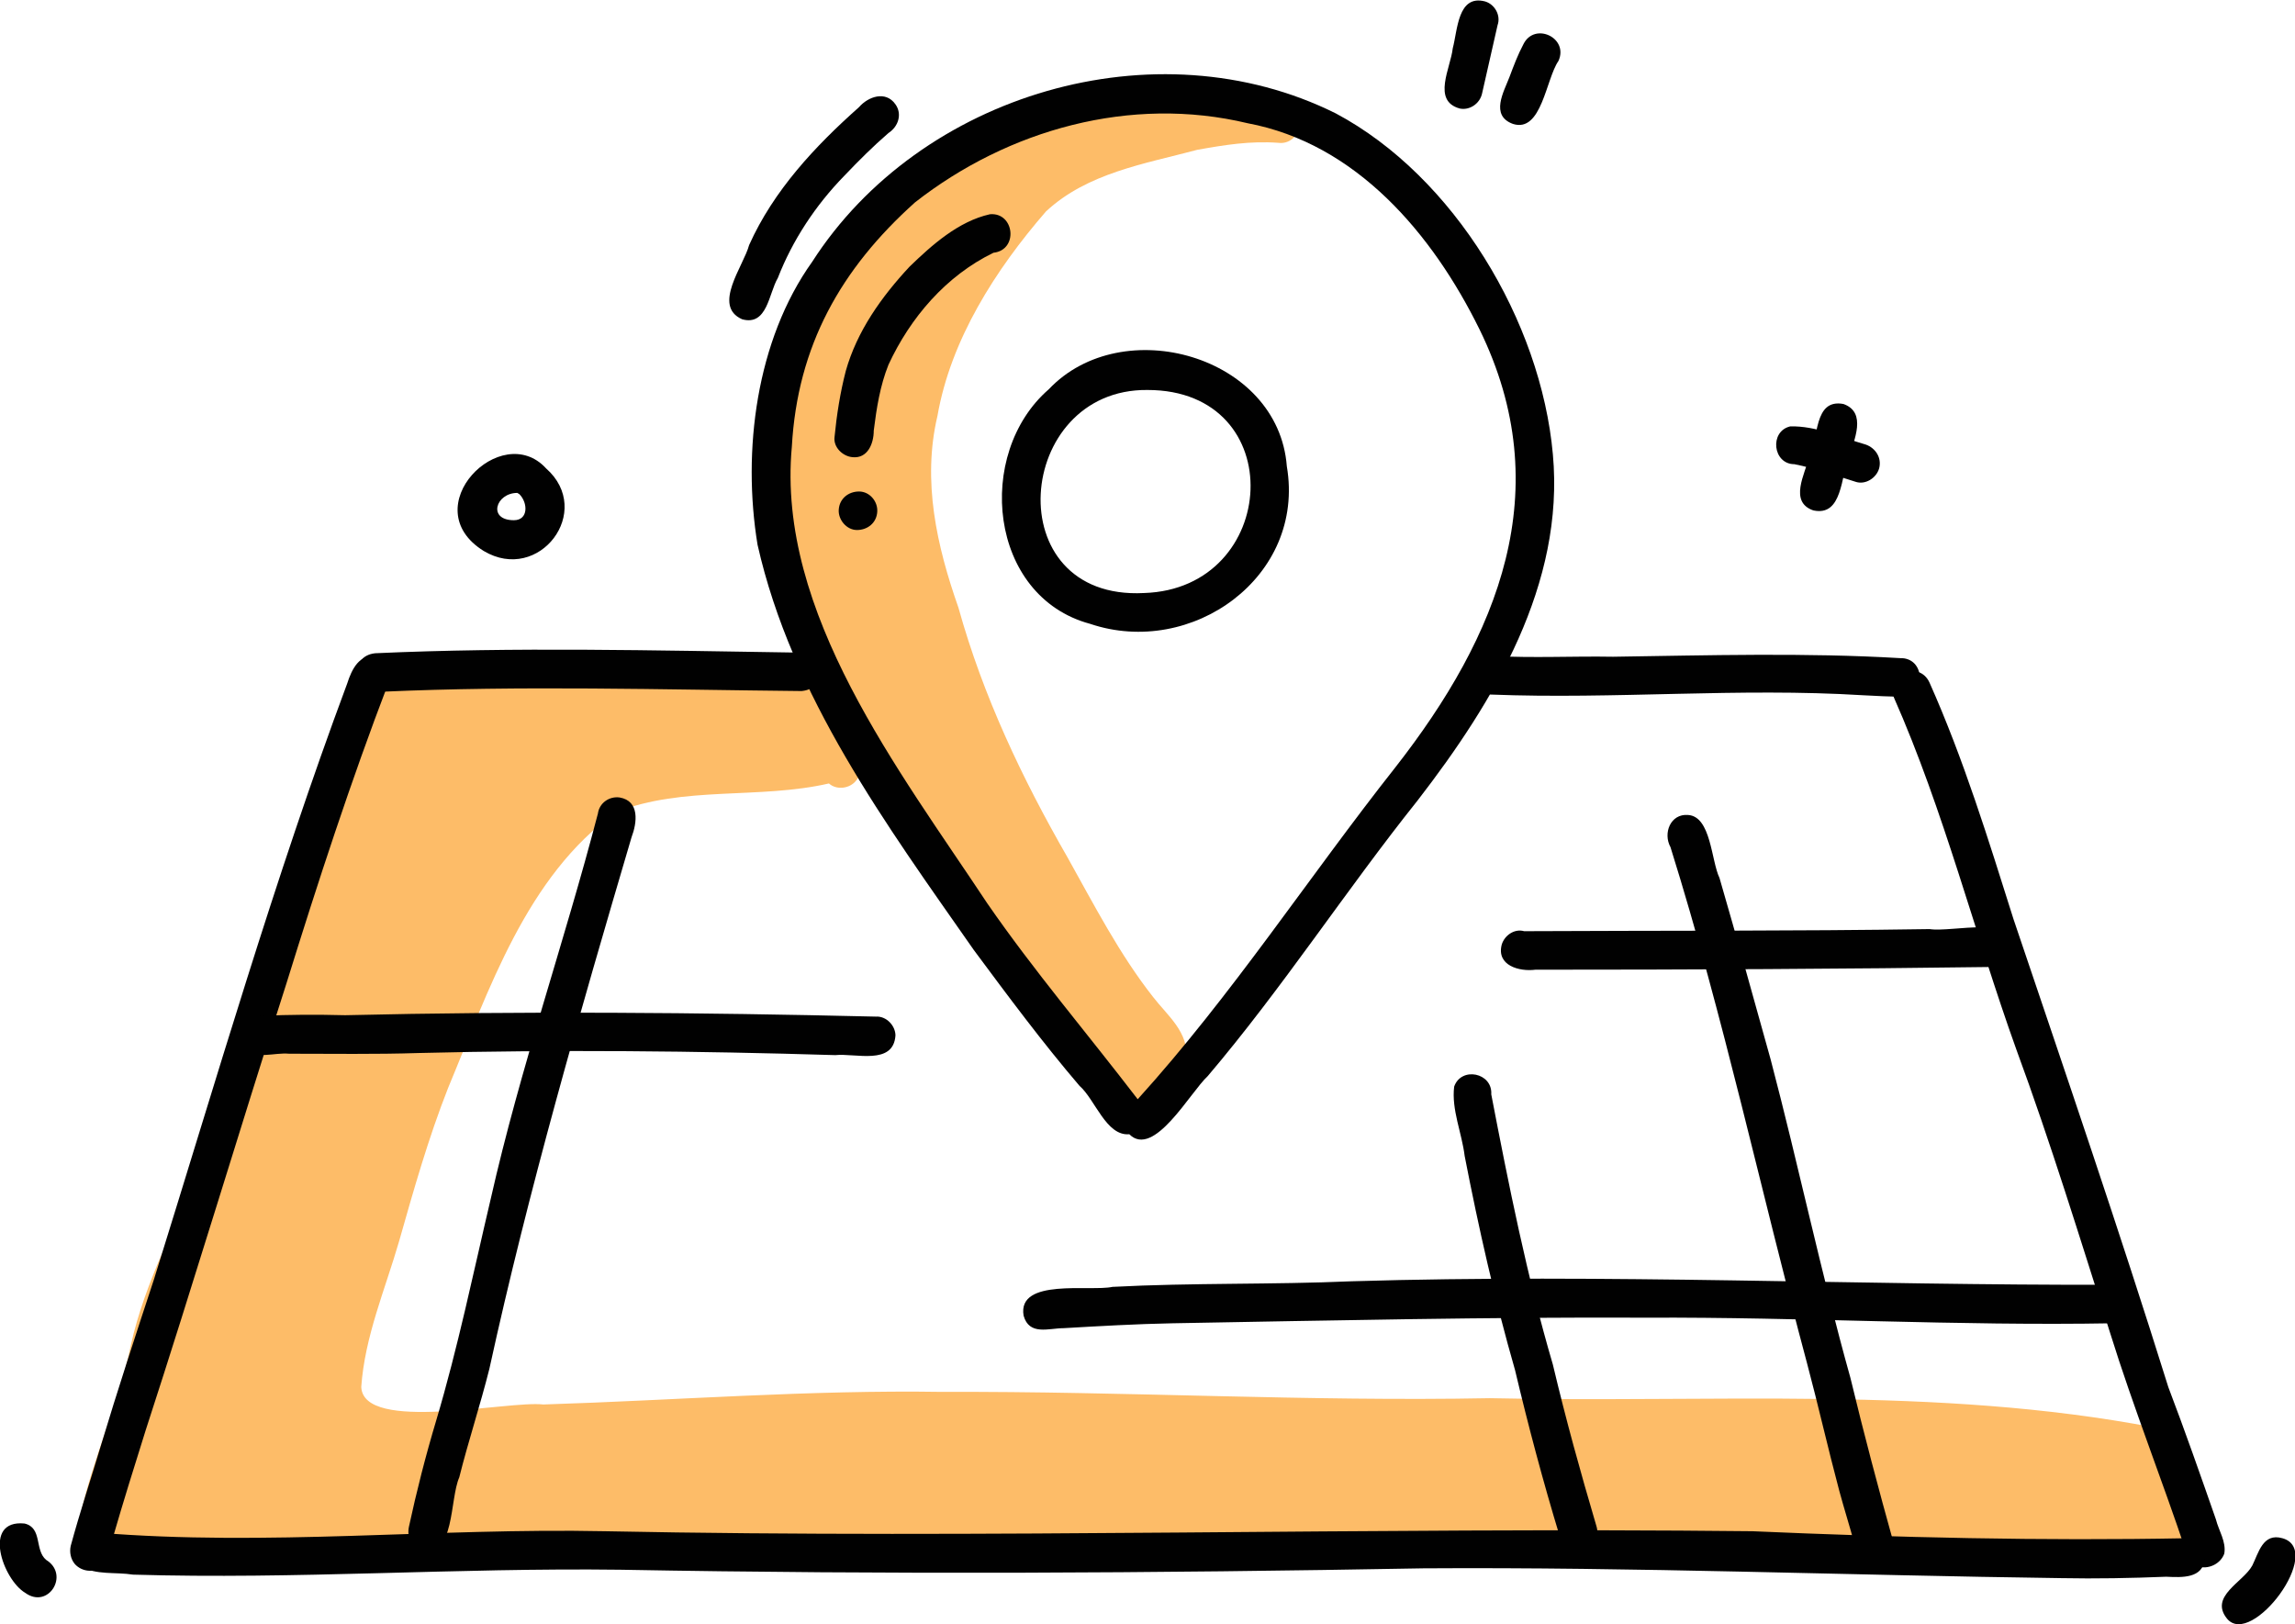
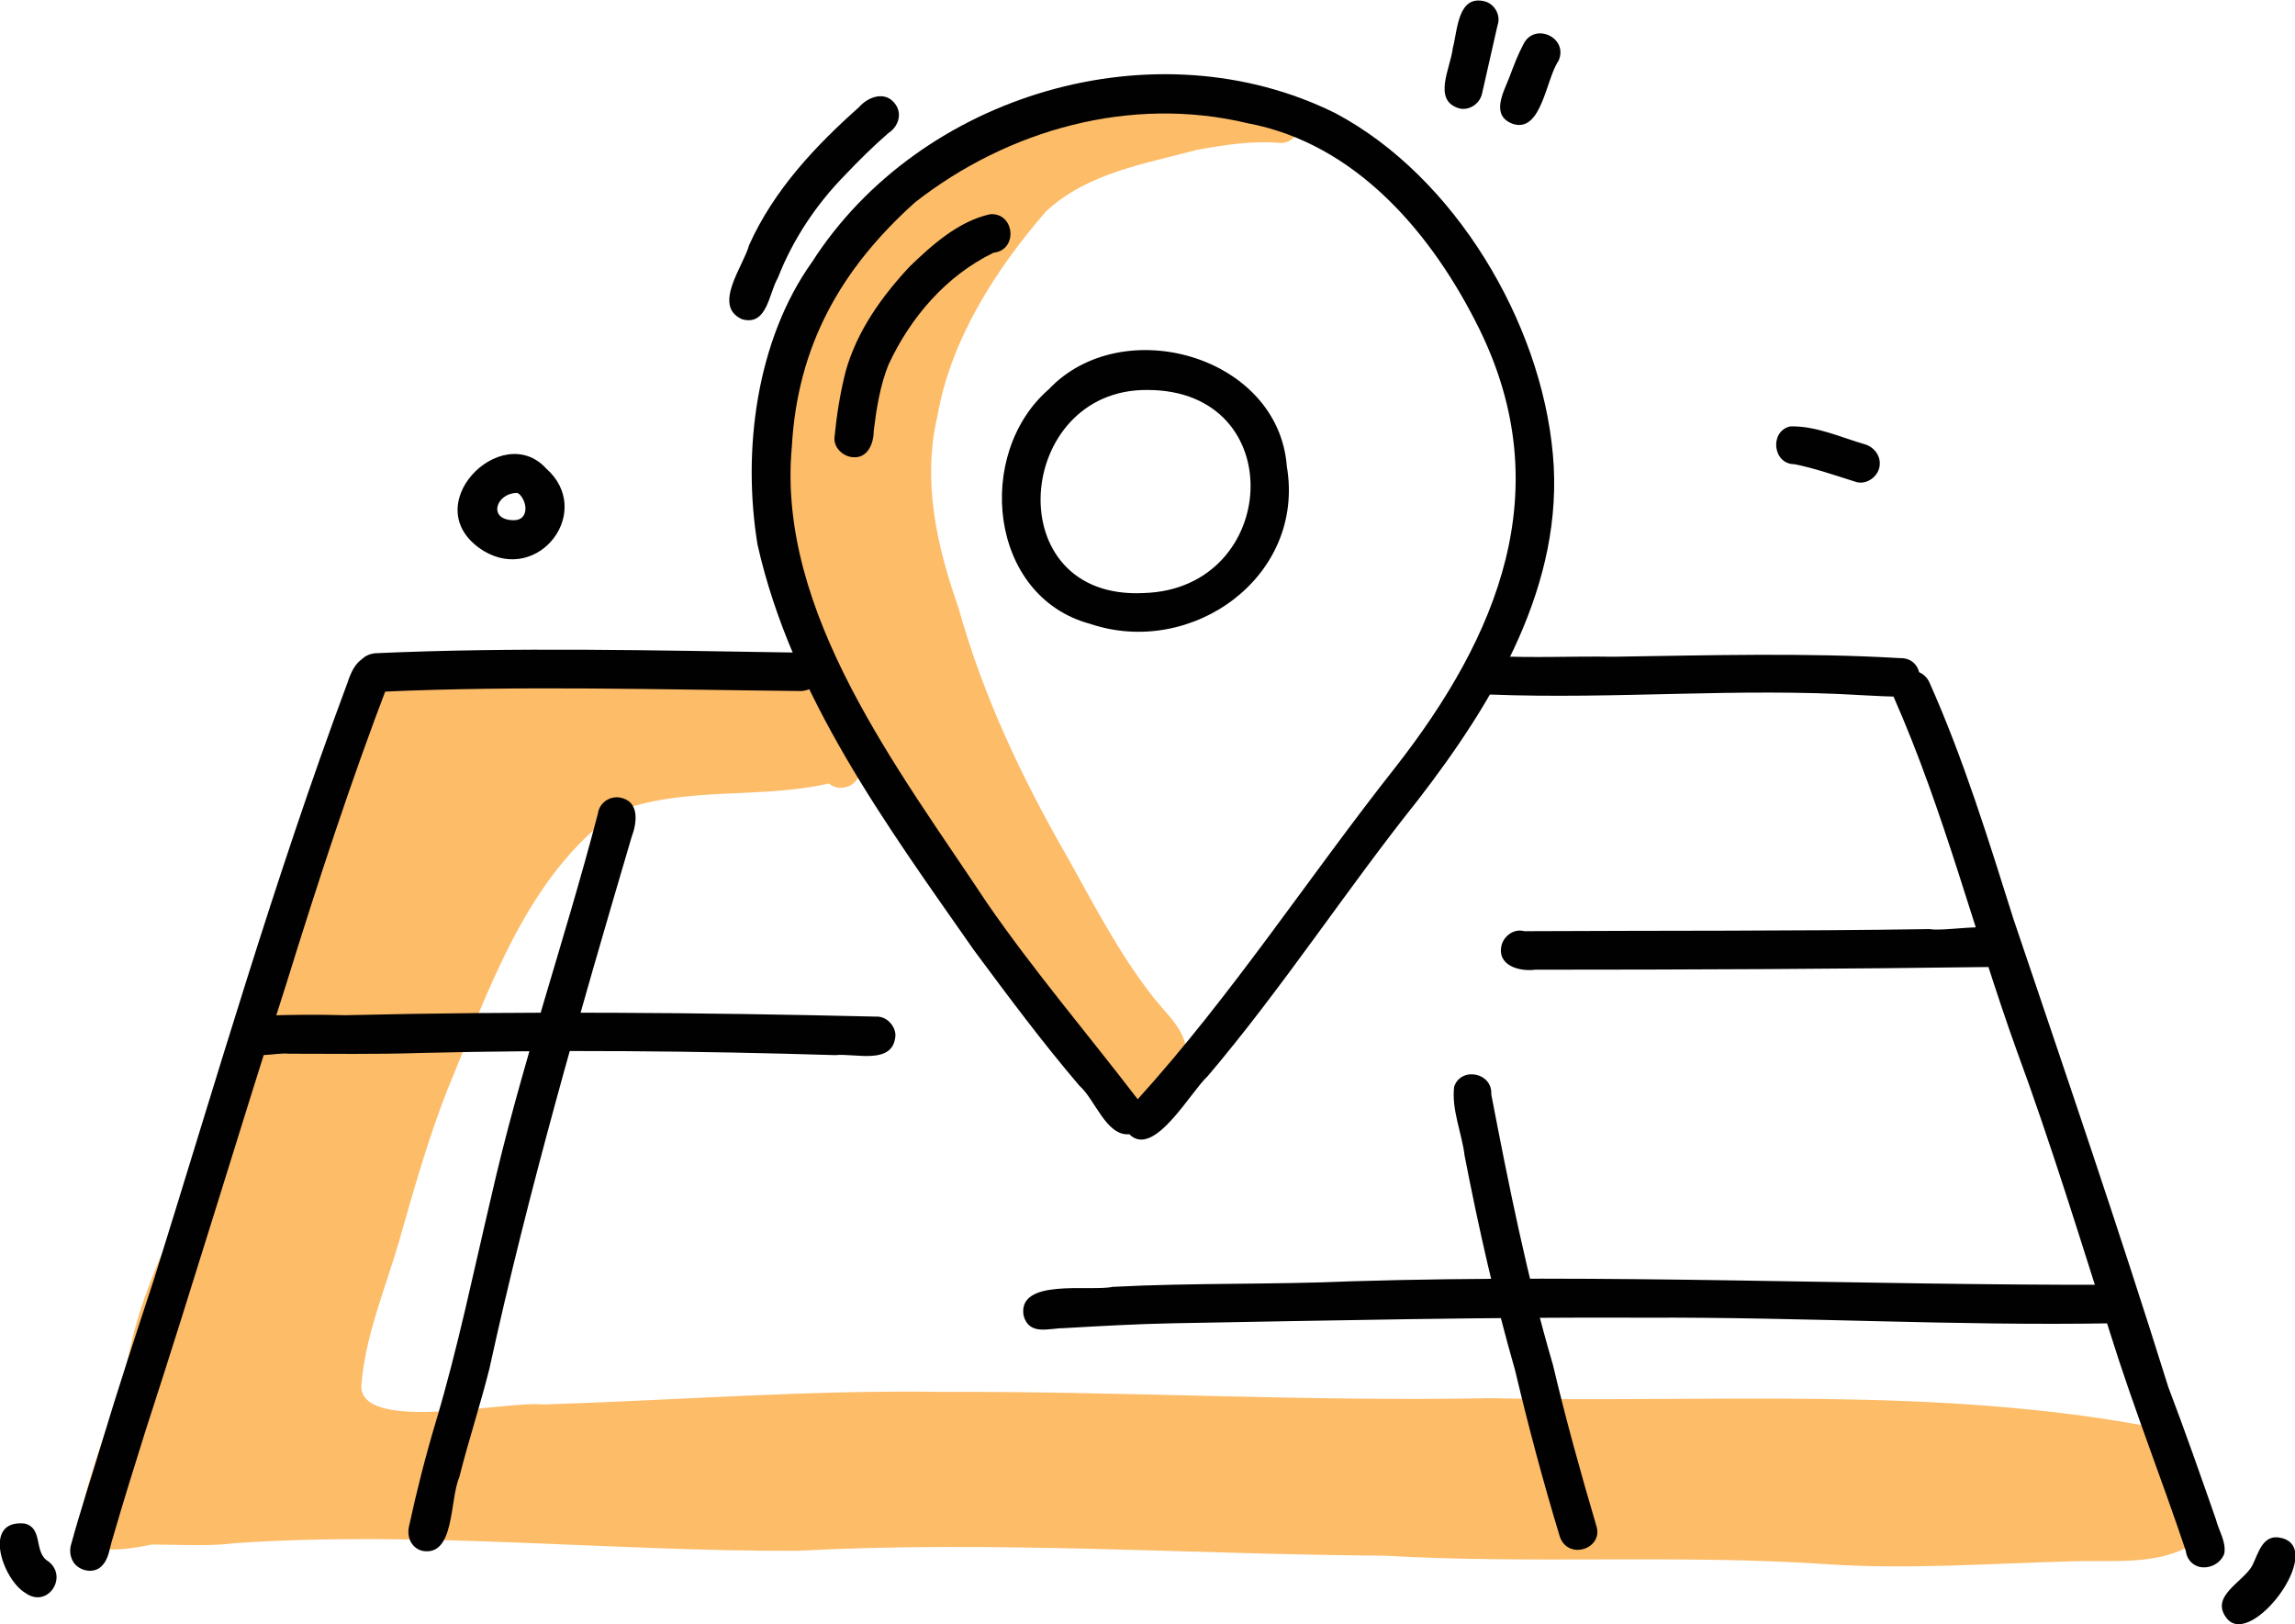
<svg xmlns="http://www.w3.org/2000/svg" version="1.1" id="Layer_1" x="0px" y="0px" viewBox="0 0 327.8 232" style="enable-background:new 0 0 327.8 232;" xml:space="preserve">
  <style type="text/css">
	.st0{fill:#FDBC68;}
	.st1{fill:#010101;}
</style>
  <g>
    <g>
      <path class="st0" d="M307.8,203.9c6.7,1.8,8.7,11.8,4.8,17c-5,2.7-11.2,1.9-16.7,2.1c-11.7,0.3-23.4,1.2-35.1,0.4    c-20.9-1.4-42.1,0-62.9-1.2c-28-0.2-56.1-2.2-84.1-0.7c-26.6,0.1-53.7-2.9-80.2-1.1c-4,0.5-7.9,0.2-11.9,0.2    c-3.9,0.8-11.7,2.2-10.2-4.2c1.8-8.3,5.5-16,7.2-24.3c2-9.1,6.6-17.3,10-25.9c5.1-15.3,12.3-29.7,17.5-44.9    c2.9-7.8,2.7-23,12.1-25.4c12.1-1.7,24.5-0.2,36.6,0.3c5.6,0.2,16.9-0.2,23.3,3.1c-3.7-6.1-7.9-12-8.3-19.3    c-0.5-4.7,0.1-9.7,0.3-14.3c-0.5-8.9,0.7-17.8,6.3-25.1c10.6-15.6,20.4-23.9,39.7-25.9c4,0.1,16.1-3,17.9,0.7    c3.4,0.1,11.3-2.6,11.5,2.6c-0.2,1.5-1.5,2.6-3,2.4c-4-0.3-7.7,0.3-11.6,1c-7.5,2-15.7,3.3-21.6,8.8c-7.2,8.3-13.6,18.3-15.5,29.2    c-2.2,9.3-0.1,18.6,3,27.4c3.5,12.6,9.1,24.4,15.6,35.7c3.8,6.8,7.4,13.8,12.2,19.9c2,2.6,5.2,5.1,4.7,8.8    c0.2,4.3-4.6,12.5-9.1,7.9c-6.9-10-14.8-19.2-22.4-28.6c-3.8-3.9-8.1-7.5-10.6-12.4c-1.9-3.2-3.1-6.7-4.5-10.1    c0,0.2-0.1,0.5-0.1,0.8c0.4,1,0.2,2.1-0.6,2.9c-1,1-2.7,1.1-3.7,0.2c-10,2.3-20.8,0.3-30.4,4.1c-12.8,9.1-18.2,25.5-24,39.4    c-2.8,7.1-4.9,14.5-7,21.9c-2,6.9-4.9,13.6-5.4,20.8c0.3,6.6,21,1.9,26,2.5c19-0.6,38-2.1,57-1.8c26.2-0.1,52.1,1.4,78.2,0.9    C244.3,200.4,276.6,197.9,307.8,203.9z" />
    </g>
    <g>
      <path class="st1" d="M161.3,162c-3.3,0.3-4.9-5-7.1-6.9c-5.3-6.2-10.2-12.8-15.1-19.4c-12.5-17.9-26-36.2-30.9-57.9    c-2.2-13.4-0.2-29.2,7.8-40.4c15.4-24,49.1-34,74.8-21.2c16.9,9,29.3,29.7,31,48.7c1.7,18.5-8.4,35.3-19.3,49.4    c-10.3,12.9-19.3,26.8-30,39.4C170,156,164.8,165.5,161.3,162z M141,129c6.7,9.7,14.3,18.6,21.5,28c13.5-14.9,24.4-31.7,36.8-47.4    c14.7-18.8,23.3-39.6,12-62.6c-6.7-13.6-17.6-26.5-33.1-29.4c-16.7-4-34.2,0.9-47.5,11.3c-10.6,9.5-16.8,20.5-17.6,34.9    C110.9,87.5,128.5,110.1,141,129z" />
    </g>
    <g>
      <path class="st1" d="M155.7,89.1c-14.5-3.9-16.5-24.3-5.9-33.5c10.5-11.1,32.8-4.8,34,11C186.5,82.4,170.2,94,155.7,89.1z     M163.4,84.7c19.4-0.6,21-29,0.5-29C144.9,55.5,142.4,85.8,163.4,84.7z" />
    </g>
    <g>
      <path class="st1" d="M121.8,65.3c-1.4-0.1-2.8-1.4-2.6-2.9c0.3-3.1,0.8-6.3,1.6-9.4c1.6-5.7,5.1-10.6,9.1-14.9    c3.2-3.1,7-6.5,11.5-7.5c3.5-0.3,4.1,5.1,0.5,5.5c-6.8,3.3-11.9,9.3-15,16c-1.2,3-1.7,6.2-2.1,9.4    C124.8,63.4,123.9,65.5,121.8,65.3z" />
    </g>
    <g>
-       <path class="st1" d="M119.8,72.8c0.1-1.6,1.4-2.6,2.9-2.6c1.5,0,2.7,1.4,2.6,2.9c-0.1,1.6-1.4,2.6-2.9,2.6    C120.9,75.7,119.7,74.2,119.8,72.8z" />
-     </g>
+       </g>
    <g>
      <path class="st1" d="M208.5,15.5c-4-1.1-1.3-5.8-1-8.6c0.7-2.6,0.7-7.7,4.6-6.7c1.4,0.4,2.3,2,1.8,3.4c-0.7,3.2-1.5,6.5-2.2,9.7    C211.4,14.8,209.9,15.8,208.5,15.5z" />
    </g>
    <g>
      <path class="st1" d="M216.1,17.7c-3.3-1.2-1.3-4.6-0.5-6.7c0.6-1.6,1.2-3.2,2-4.7c1.6-3.2,6.5-0.9,5,2.4    C220.8,11.3,220.2,19,216.1,17.7z" />
    </g>
    <g>
      <path class="st1" d="M106,45.6c-4.3-1.9,0.2-7.6,1-10.6c3.5-7.8,9.4-14.1,15.7-19.7c1.3-1.5,3.8-2.4,5.2-0.4c1,1.4,0.4,3.2-1,4.1    c-2.2,1.9-4.3,4-6.3,6.1c-4.1,4.2-7.4,9.2-9.5,14.6C109.8,41.9,109.6,46.6,106,45.6z" />
    </g>
    <g>
      <path class="st1" d="M54.5,98.8c-4,0.6-4.9-5.1-0.9-5.5c20-0.9,39.9-0.4,59.9-0.1c4-0.7,5.2,5.1,1,5.5    C94.5,98.5,74.5,97.9,54.5,98.8z" />
    </g>
    <g>
      <path class="st1" d="M266.1,99.3c-17.8-1.1-35.4,0.6-53.2-0.1c-3.5-0.4-3.1-5.8,0.5-5.5c5.7,0.3,11.3,0,17,0.1    c13.6-0.2,27.5-0.6,41,0.2c3.6-0.1,3.8,5.3,0.2,5.5C269.8,99.5,268,99.4,266.1,99.3z" />
    </g>
    <g>
      <path class="st1" d="M10.7,223.4c-0.6-0.7-0.8-1.7-0.6-2.6c1.3-4.8,2.9-9.6,4.3-14.3c2.4-8,5-15.9,7.6-23.8    c8.9-28.5,17.2-57.2,27.6-85.1c0.6-1.9,1.8-4.5,4.2-3.6c1.4,0.5,2.3,2.1,1.7,3.5c-5.4,14.1-10.1,28.5-14.6,43    c-6.8,21.2-13.2,42.6-20.1,63.8c-1.6,5.1-3.2,10.2-4.7,15.4c-0.5,1.5-0.5,2.9-1.6,4C13.5,224.7,11.7,224.5,10.7,223.4z" />
    </g>
    <g>
      <path class="st1" d="M314.2,223.8c-1.3-0.3-2.1-1.5-2-2.8c0,0.3,0,0.6,0.1,0.8c-3.5-10.5-7.6-20.8-10.9-31.4    c-4.3-13.5-8.5-27.2-13.4-40.5c-6-16.7-10.3-34-17.5-50.3c-1.4-3.3,3.6-5.4,5.1-2.1c4.9,11,8.4,22.4,12,33.8    c7.5,22.2,15.1,44.4,22.1,66.8c2.4,6.3,4.6,12.6,6.8,18.9c0.4,1.6,1.5,3.2,1.2,4.9C317.2,223.3,315.6,224.1,314.2,223.8z" />
    </g>
    <g>
-       <path class="st1" d="M294.4,225.4c-30.4-0.4-60.7-1.6-91.1-1.4c-38.5,0.7-76.3,0.9-114.7,0.2c-23.5-0.3-46.3,1.4-69.6,0.7    c-2.5-0.4-5.3,0.1-7.5-1.2c-2.4-1.9,0.1-5.9,2.9-4.6c-0.1,0-0.2-0.1-0.2-0.1c-0.1,0-0.2-0.1-0.3-0.1c24.4,2,48.3-0.7,72.5-0.2    c54.7,1.1,109.2-0.6,163.9,0c20.6,0.9,41.5,1.4,62,1c1.5,0,2.7,1.4,2.6,2.9c-0.2,2.9-3.3,2.7-5.5,2.6    C304.4,225.4,299.4,225.5,294.4,225.4z" />
-     </g>
+       </g>
    <g>
      <path class="st1" d="M60.3,221.5c-1.5-0.4-2.2-1.9-1.9-3.4c1.1-5.1,2.4-10.2,3.9-15.2c3.1-10.4,5.3-21.1,7.8-31.7    c4.2-18.6,10.5-36.6,15.3-55c0.2-1.5,1.6-2.5,3.1-2.3c2.9,0.5,2.5,3.6,1.7,5.7c-7.4,25.1-14.7,50.3-20.3,75.9    c-1.3,5.2-3,10.3-4.3,15.5C64.2,214.2,65,222.4,60.3,221.5z" />
    </g>
    <g>
      <path class="st1" d="M119.3,150.7c-19.8-0.6-39.7-0.8-59.5-0.3c-6.2,0.2-12.3,0.1-18.5,0.1c-2.2-0.2-4.7,0.9-6.5-0.7    c-1.9-1.9-0.1-5.1,2.5-4.7c4-0.2,8-0.2,12-0.1c25.3-0.6,50.6-0.4,75.8,0.2c1.5-0.1,2.8,1.3,2.8,2.7    C127.6,152.2,122.2,150.4,119.3,150.7z" />
    </g>
    <g>
      <path class="st1" d="M222.8,219.5c-2.4-7.9-4.5-15.8-6.4-23.8c-2.9-10.1-5.2-20.3-7.2-30.6c-0.4-3.3-1.9-6.6-1.5-9.9    c1-2.9,5.5-2,5.3,1.1c2.5,13,5.1,26,8.8,38.6c1.9,8,3.9,15.2,6.2,23C229.1,221.2,224,222.9,222.8,219.5z" />
    </g>
    <g>
-       <path class="st1" d="M266.3,223.2c-0.9-0.6-1.1-1.7-1.4-2.6c-0.7-2.6-1.5-5.1-2.2-7.7c-1.6-6-3-12.2-4.6-18.2    c-6.6-24.6-11.9-49.4-19.5-73.7c-1.1-2,0-4.8,2.5-4.6c3.3,0.2,3.3,6.5,4.5,9c2.5,8.6,4.9,17.3,7.3,25.9c4,15.2,7.2,30.5,11.4,45.5    c1.9,7.9,4,15.8,6.2,23.7C271.2,222.7,268.2,224.7,266.3,223.2z" />
-     </g>
+       </g>
    <g>
      <path class="st1" d="M219.3,138.5c-2.3,0.3-5.6-0.6-4.8-3.6c0.4-1.3,1.8-2.3,3.2-1.9c19.3-0.1,38.6,0,57.9-0.3    c3.3,0.5,12.4-2.1,12.6,2.7c0,1.4-1.3,2.8-2.8,2.7C263.4,138.4,241.3,138.5,219.3,138.5z" />
    </g>
    <g>
      <path class="st1" d="M146.2,187.9c-0.9-5.4,9.5-3.4,12.7-4.1c11.4-0.6,22.8-0.3,34.2-0.8c36.3-1.1,72.6,0.6,108.8,0.5    c3.5,0.1,3.5,5.5-0.1,5.5c-22.2,0.4-44.4-0.9-66.6-0.8c-22.6-0.1-45.1,0.4-67.7,0.8c-5.2,0.1-10.4,0.4-15.6,0.7    C149.8,189.7,147,190.8,146.2,187.9z" />
    </g>
    <g>
      <path class="st1" d="M3.6,227.5c-3.2-1.9-6.2-10.5-0.1-9.9c2.6,0.6,1.4,3.8,3.1,5.2C10,224.9,6.9,229.9,3.6,227.5z" />
    </g>
    <g>
      <path class="st1" d="M318.1,231.2c-2.6-3.2,2.3-5.2,3.6-7.6c0.9-1.8,1.5-4.7,4.3-3.9C332.1,221.4,321.6,235.4,318.1,231.2z" />
    </g>
    <g>
      <path class="st1" d="M69.1,78.7c-10-6.2,2.5-18.8,8.9-11.8C84.9,73,77,83.4,69.1,78.7z M73.4,74.3c2.1,0,2-2.5,0.8-3.7    c-0.1-0.1-0.2-0.1-0.3-0.2C70.8,70.4,69.6,74.3,73.4,74.3z" />
    </g>
    <g>
      <path class="st1" d="M265,68.8c-2.9-0.9-5.7-1.9-8.7-2.5c-3.1,0-3.6-4.7-0.6-5.4c3.7-0.1,7.3,1.6,10.8,2.6    c1.4,0.5,2.3,1.9,1.9,3.4C268,68.3,266.4,69.3,265,68.8z" />
    </g>
    <g>
-       <path class="st1" d="M259,72.9c-3.5-1.2-1.2-5.2-0.6-7.6c1.4-2.6,0.6-8.4,4.9-7.6c3.4,1.2,1.5,5.2,0.8,7.6    C262.9,68,263.2,73.8,259,72.9z" />
-     </g>
+       </g>
  </g>
</svg>